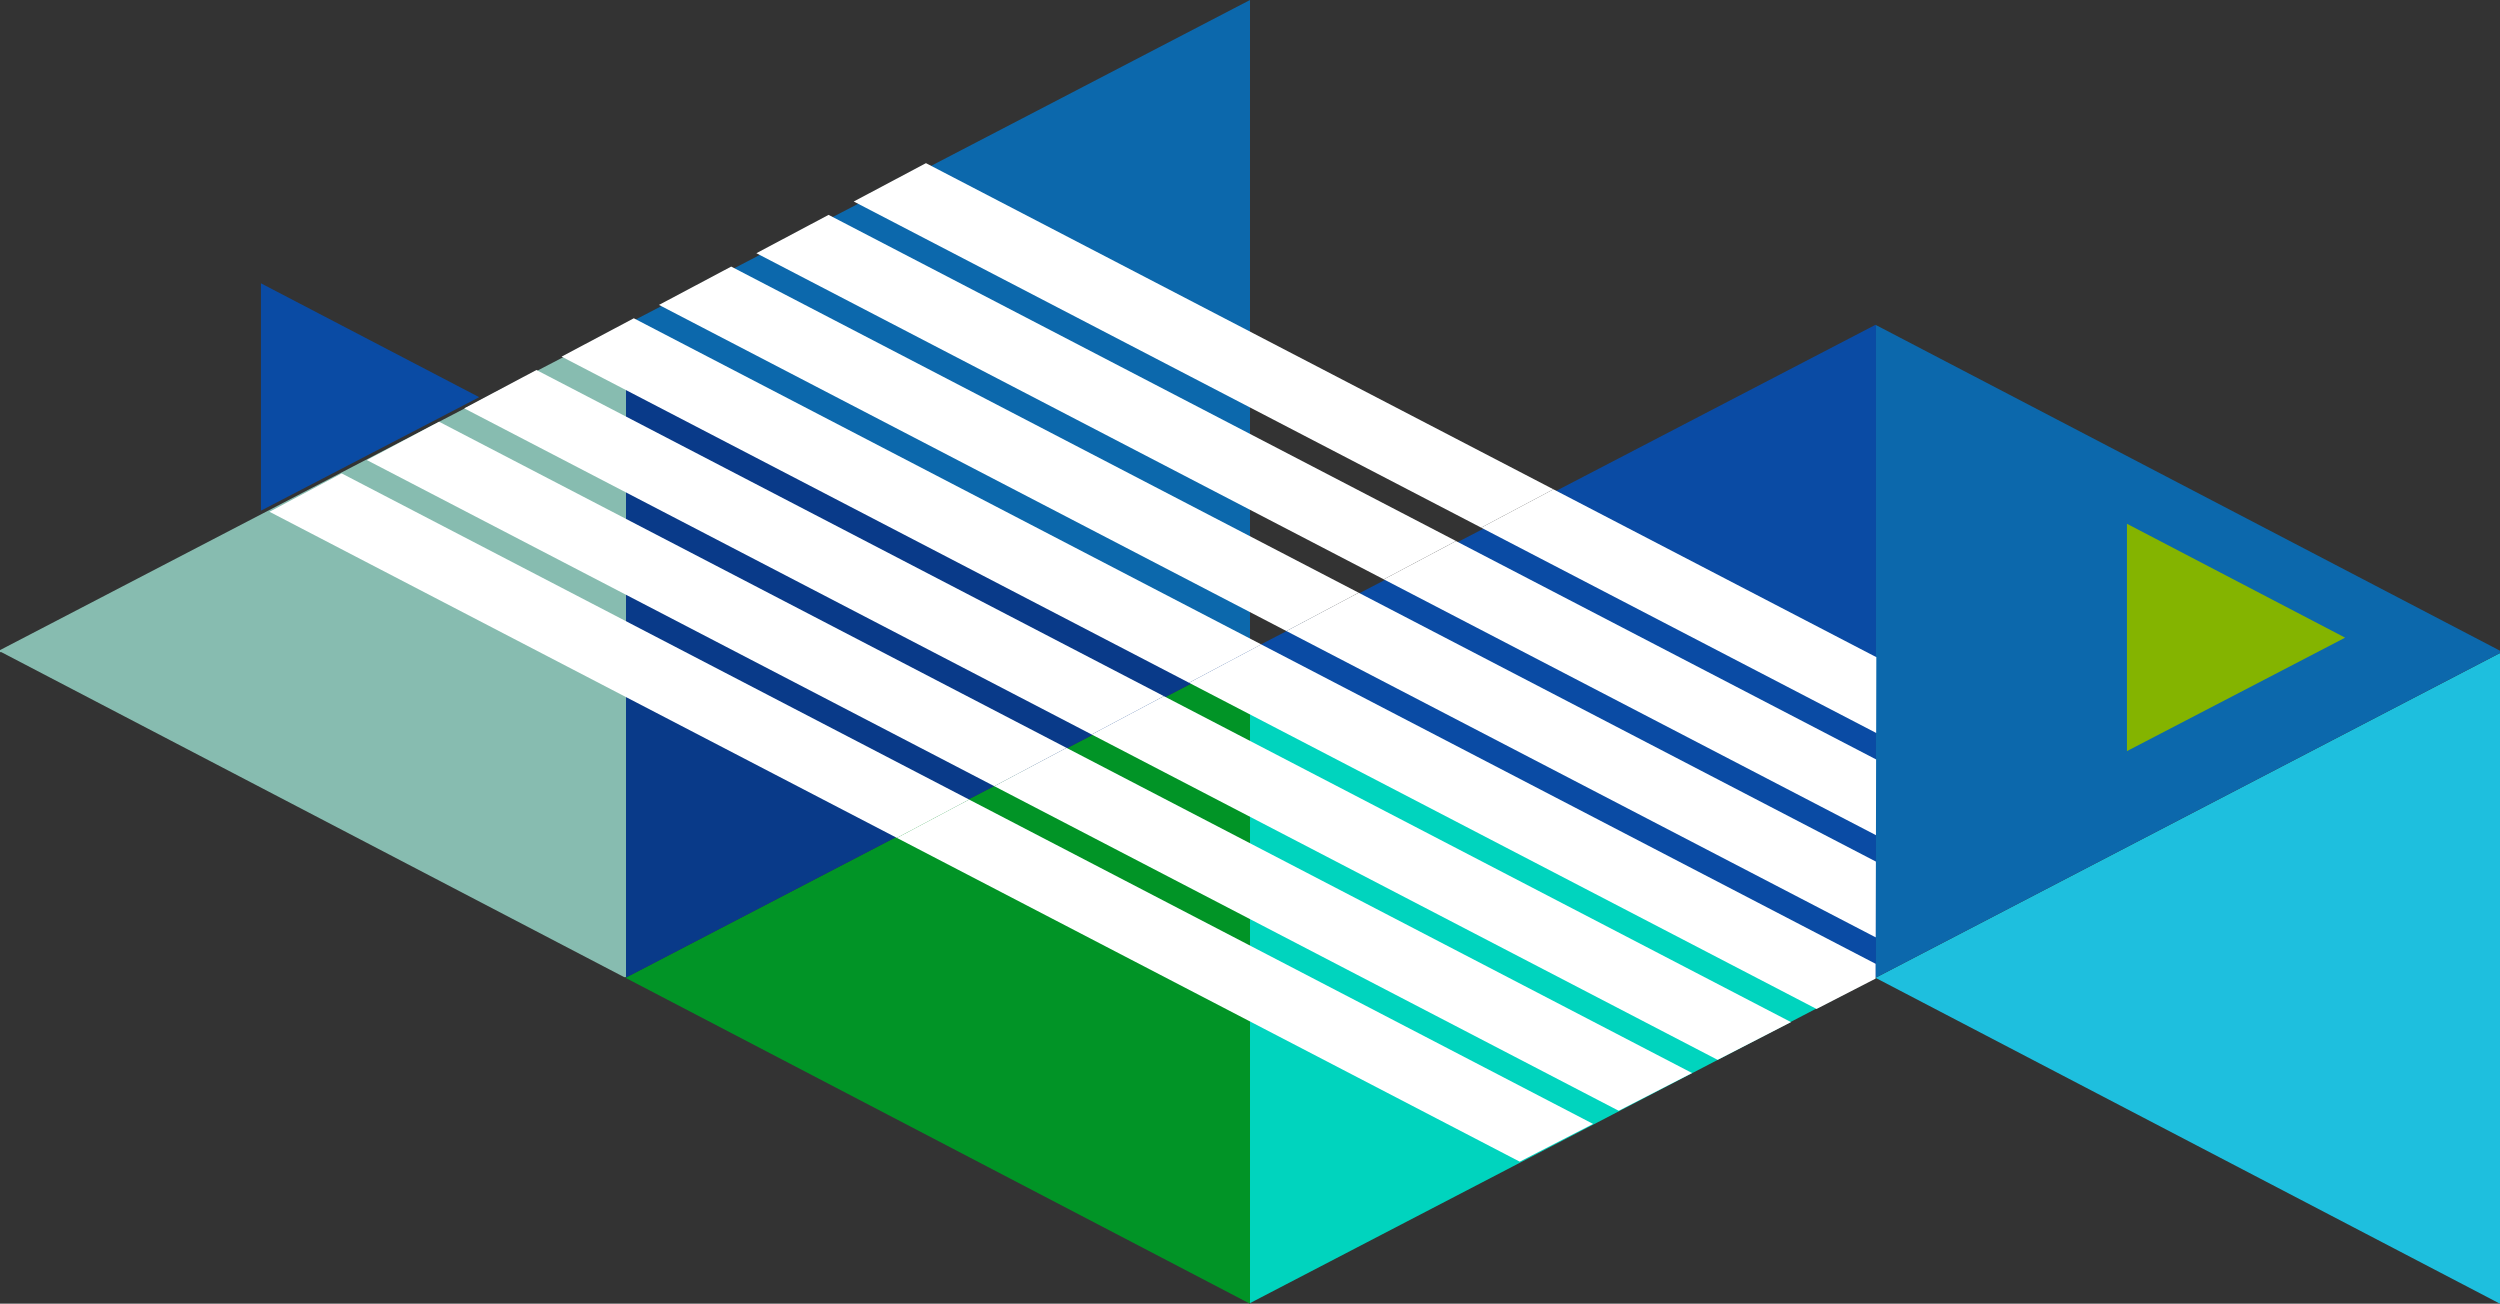
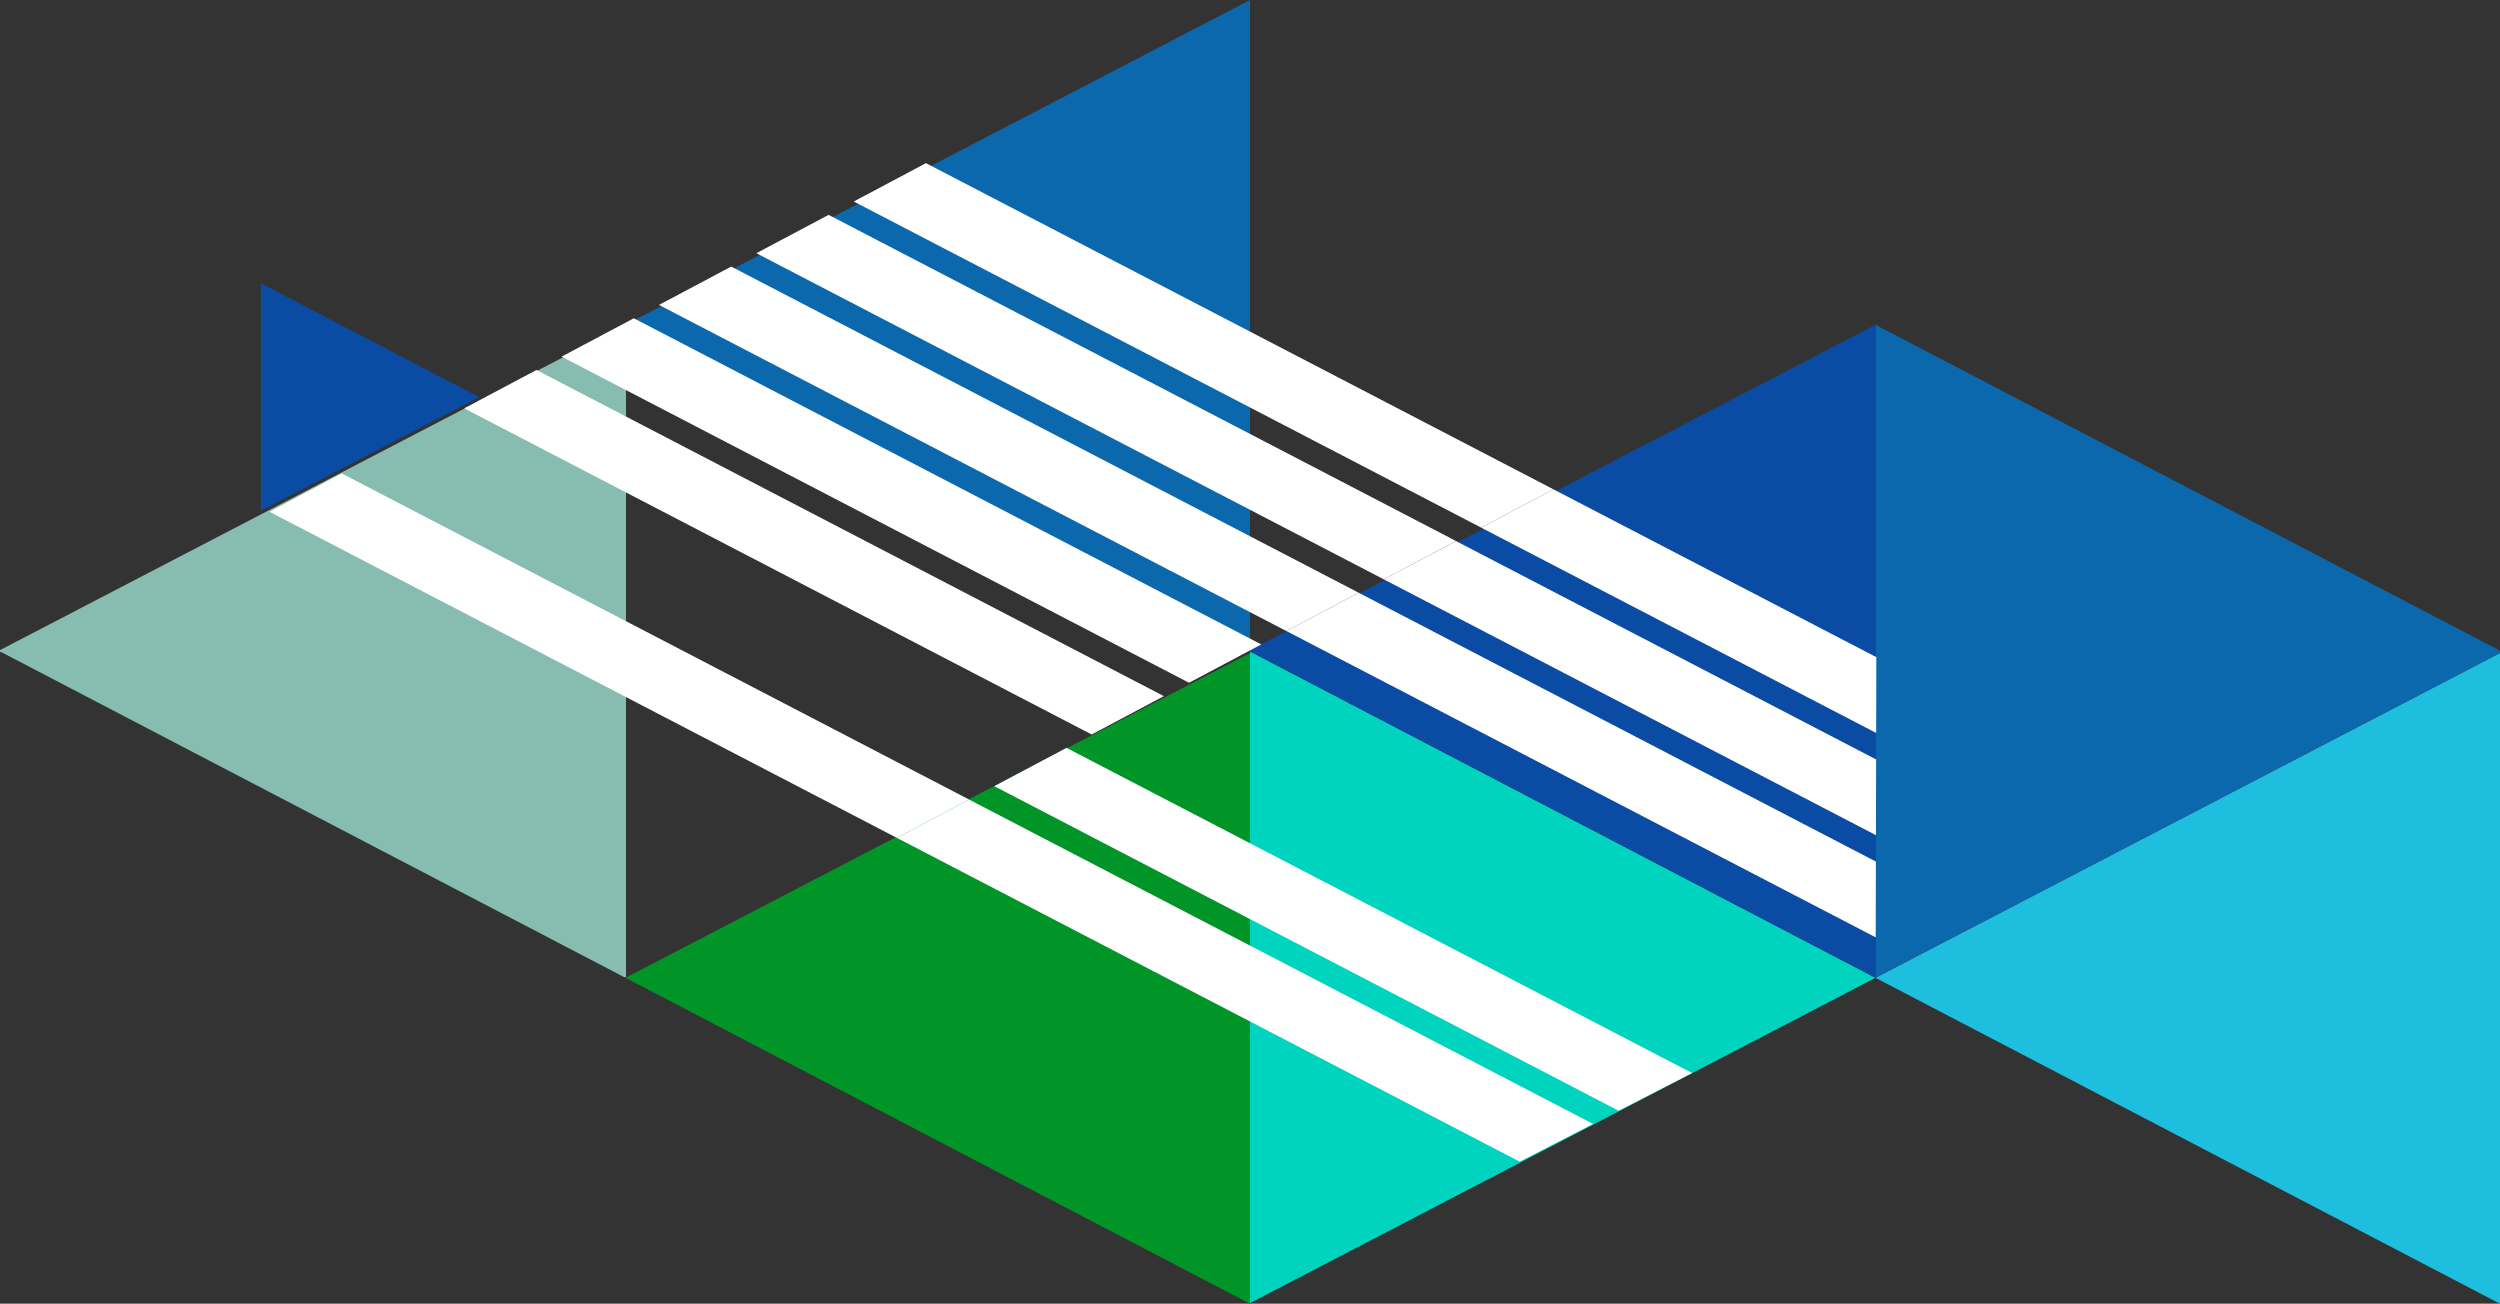
<svg xmlns="http://www.w3.org/2000/svg" width="231.067" height="120.496">
  <rect width="100%" height="100%" fill="#333333" stroke="none" />
  <g data-name="グループ 5308">
    <path data-name="パス 13002" d="M173.464 90.314l-.073.038v.048l57.676 30.1V60.356z" fill="#1ebfde" />
    <path data-name="パス 13003" d="M173.39 30.045v60.269h.073l57.6-29.958v-.215z" fill="#0c68ac" />
    <path data-name="パス 13004" d="M173.224 90.314l-57.573-30.041h-.118v60.17l57.81-30.066z" fill="#00d4be" />
    <path data-name="パス 13005" d="M173.344 30.021l-57.81 30.065v.187h.118l57.573 30.041h.166V30.045z" fill="#0a4ba4" />
    <path data-name="パス 13006" d="M57.93 29.958l-.073.038v.048l57.677 30.1V0z" fill="#0c68ac" />
    <path data-name="パス 13007" d="M57.93 90.314l-.073.038v.048l57.677 30.1V60.356z" fill="#019426" />
-     <path data-name="パス 13008" d="M57.857 30.045v60.269h.073l57.6-29.958v-.215z" fill="#093a89" />
    <path data-name="パス 13009" d="M57.812 30.021L.001 60.086v.187h.118l57.573 30.041h.167V30.045z" fill="#87bcb0" />
    <g data-name="グループ 5307" fill="#fff">
      <path data-name="パス 13010" d="M173.408 67.745l.015-7.006-29.847-15.514-6.674 3.544z" />
      <path data-name="パス 13011" d="M143.576 45.225L85.583 15.08l-6.674 3.544 57.993 30.144z" />
      <path data-name="パス 13012" d="M134.575 50.004L76.583 19.859l-6.674 3.544 57.992 30.144z" />
      <path data-name="パス 13013" d="M127.9 53.548l45.488 23.644.014-7-38.828-20.183z" />
      <path data-name="パス 13014" d="M118.901 58.327l54.467 28.312.015-7.006-47.806-24.849z" />
      <path data-name="パス 13015" d="M125.575 54.783L67.582 24.639l-6.675 3.544L118.9 58.327z" />
      <path data-name="パス 13016" d="M116.574 59.562L58.581 29.417l-6.674 3.545 57.991 30.143z" />
-       <path data-name="パス 13017" d="M109.898 63.106l58 30.15 5.457-2.806v-1.369l-56.788-29.519z" />
      <path data-name="パス 13018" d="M107.573 64.342L49.58 34.198l-6.674 3.544 57.993 30.145z" />
-       <path data-name="パス 13019" d="M100.899 67.886l57.857 30.073 6.783-3.487-57.966-30.13z" />
-       <path data-name="パス 13020" d="M98.573 69.121L40.58 38.978l-6.675 3.544L91.9 72.665z" />
      <path data-name="パス 13021" d="M91.898 72.664l57.711 30 6.782-3.488-57.818-30.054z" />
      <path data-name="パス 13022" d="M82.897 77.445l57.564 29.923 6.783-3.488-57.673-29.979z" />
      <path data-name="パス 13023" d="M82.897 77.444l6.674-3.544-57.992-30.144-6.674 3.544z" />
    </g>
-     <path data-name="パス 13024" d="M216.711 58.959l.026-.013v-.017l-20.15-10.518v21.011z" fill="#84b400" />
    <path data-name="パス 13025" d="M44.242 36.734l.026-.013v-.022L24.117 26.185v21.014z" fill="#0a4ba4" />
  </g>
</svg>